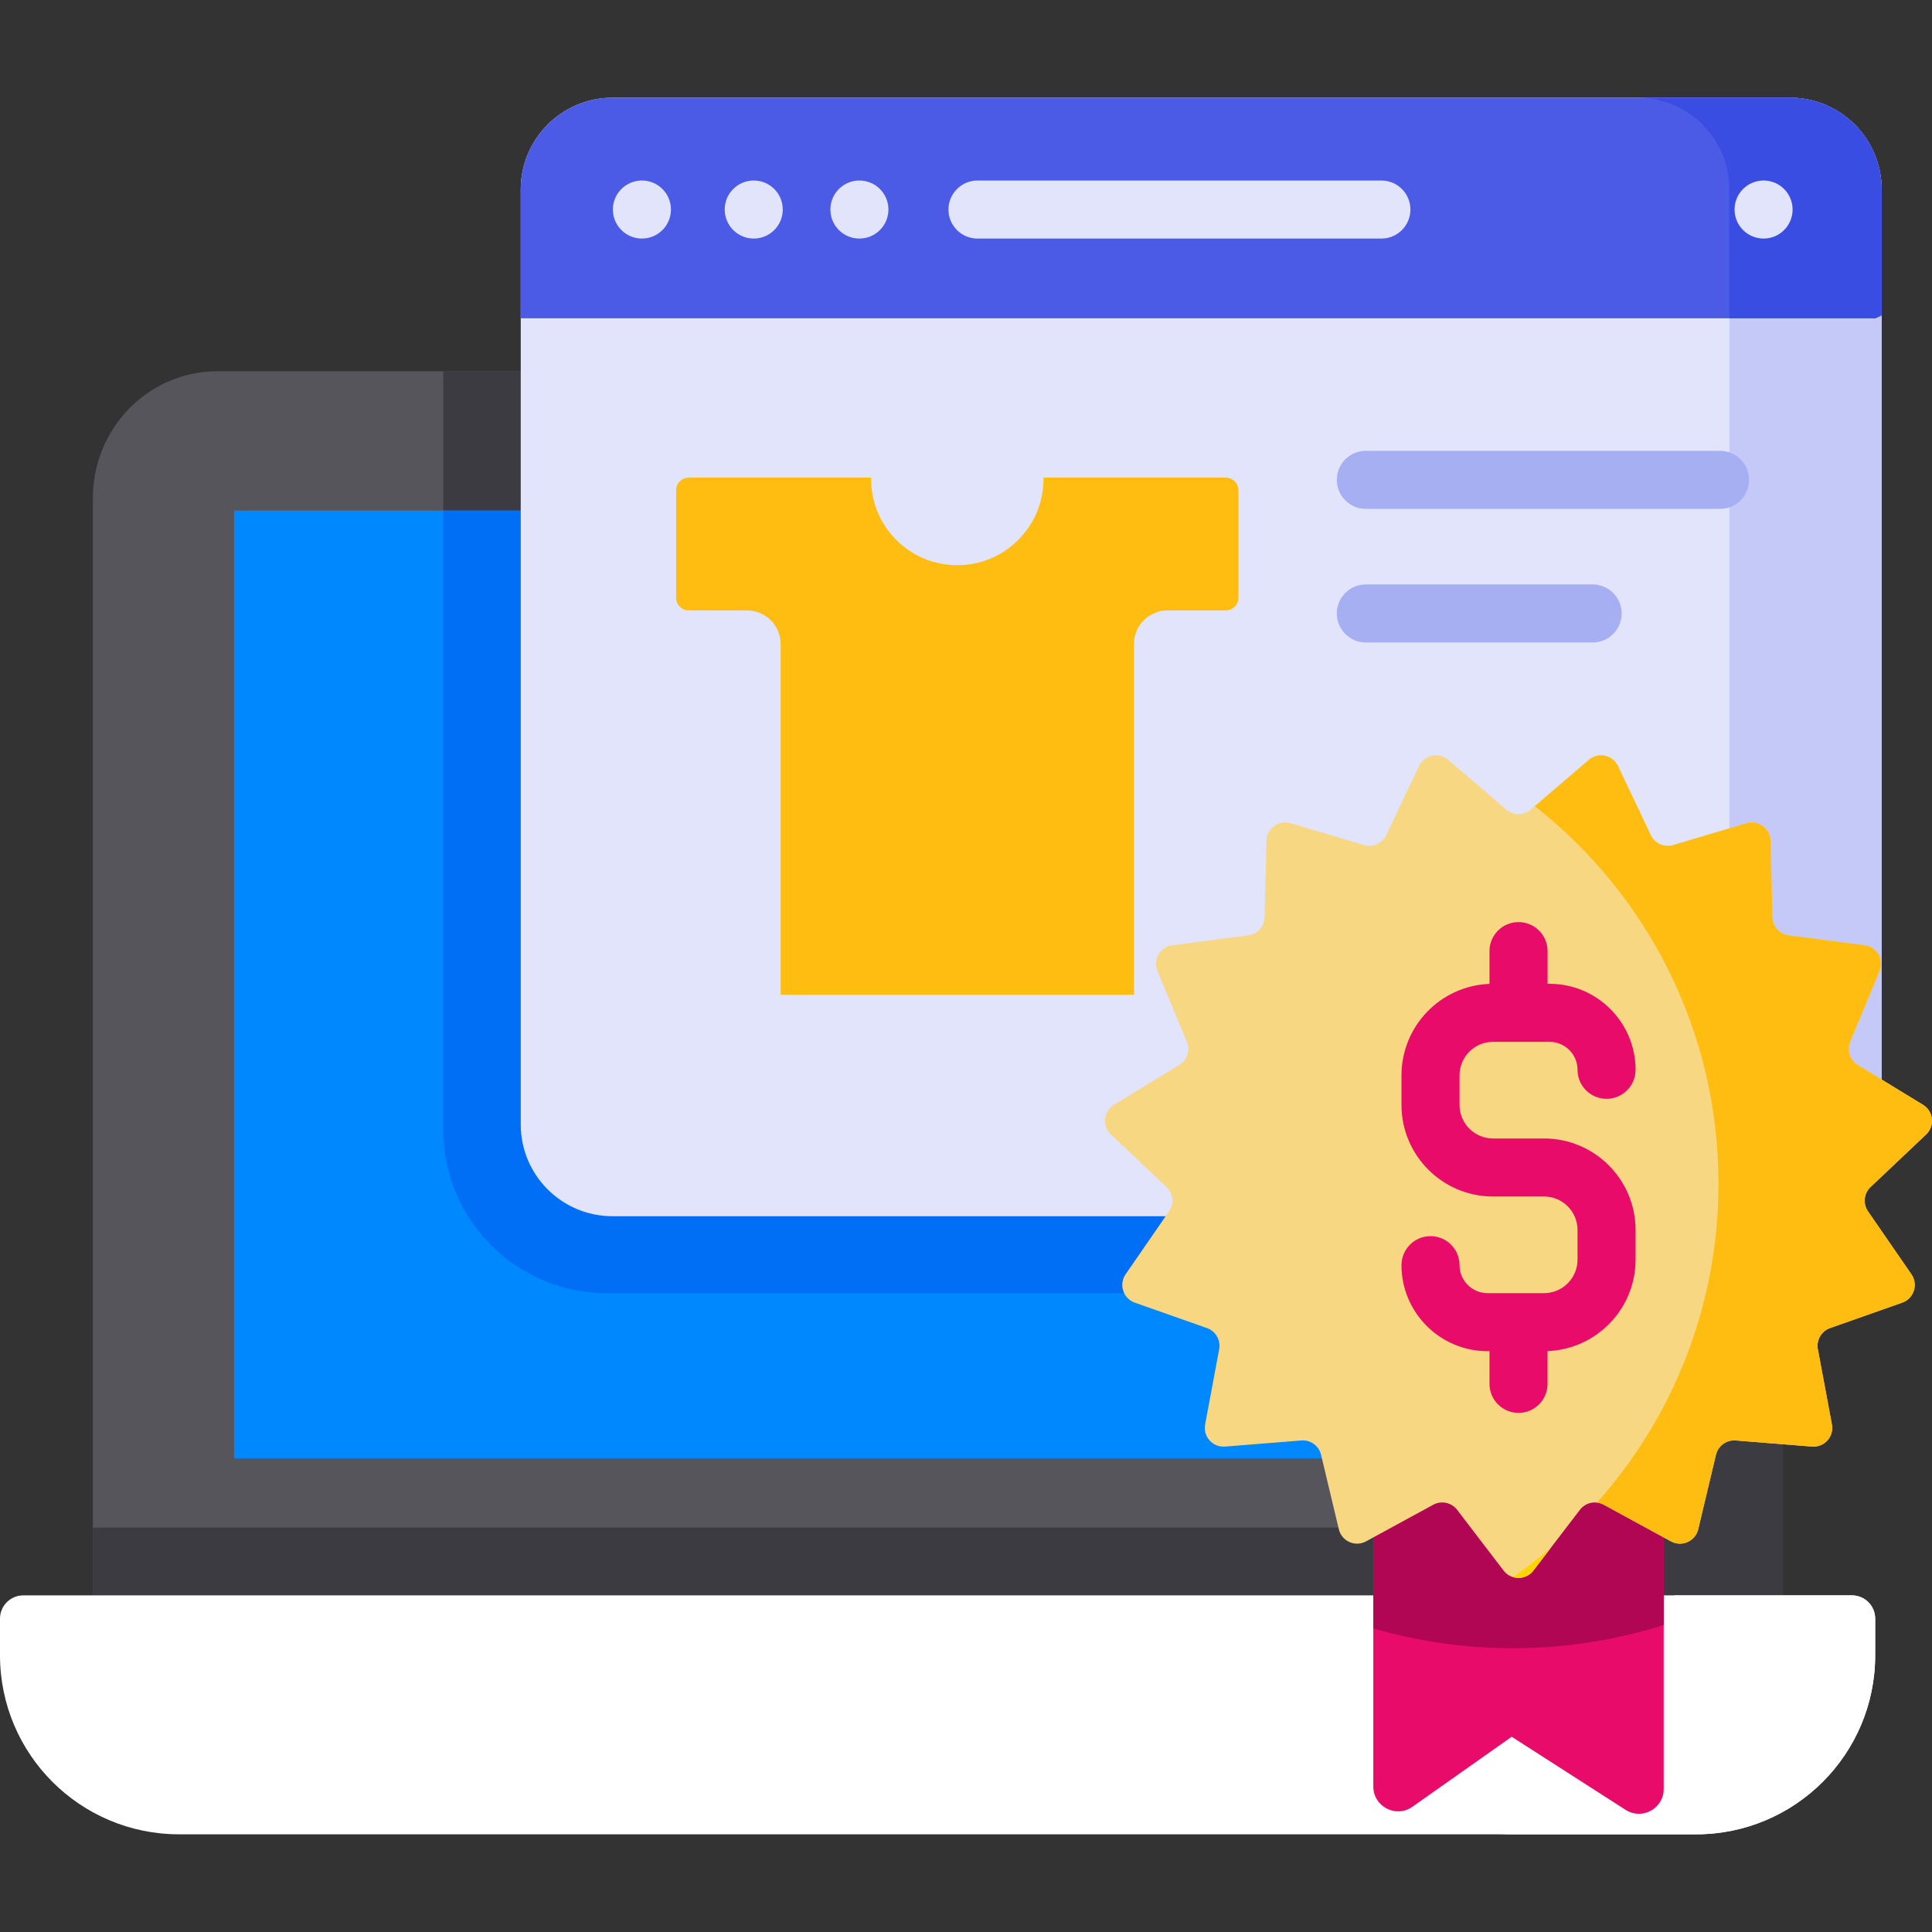
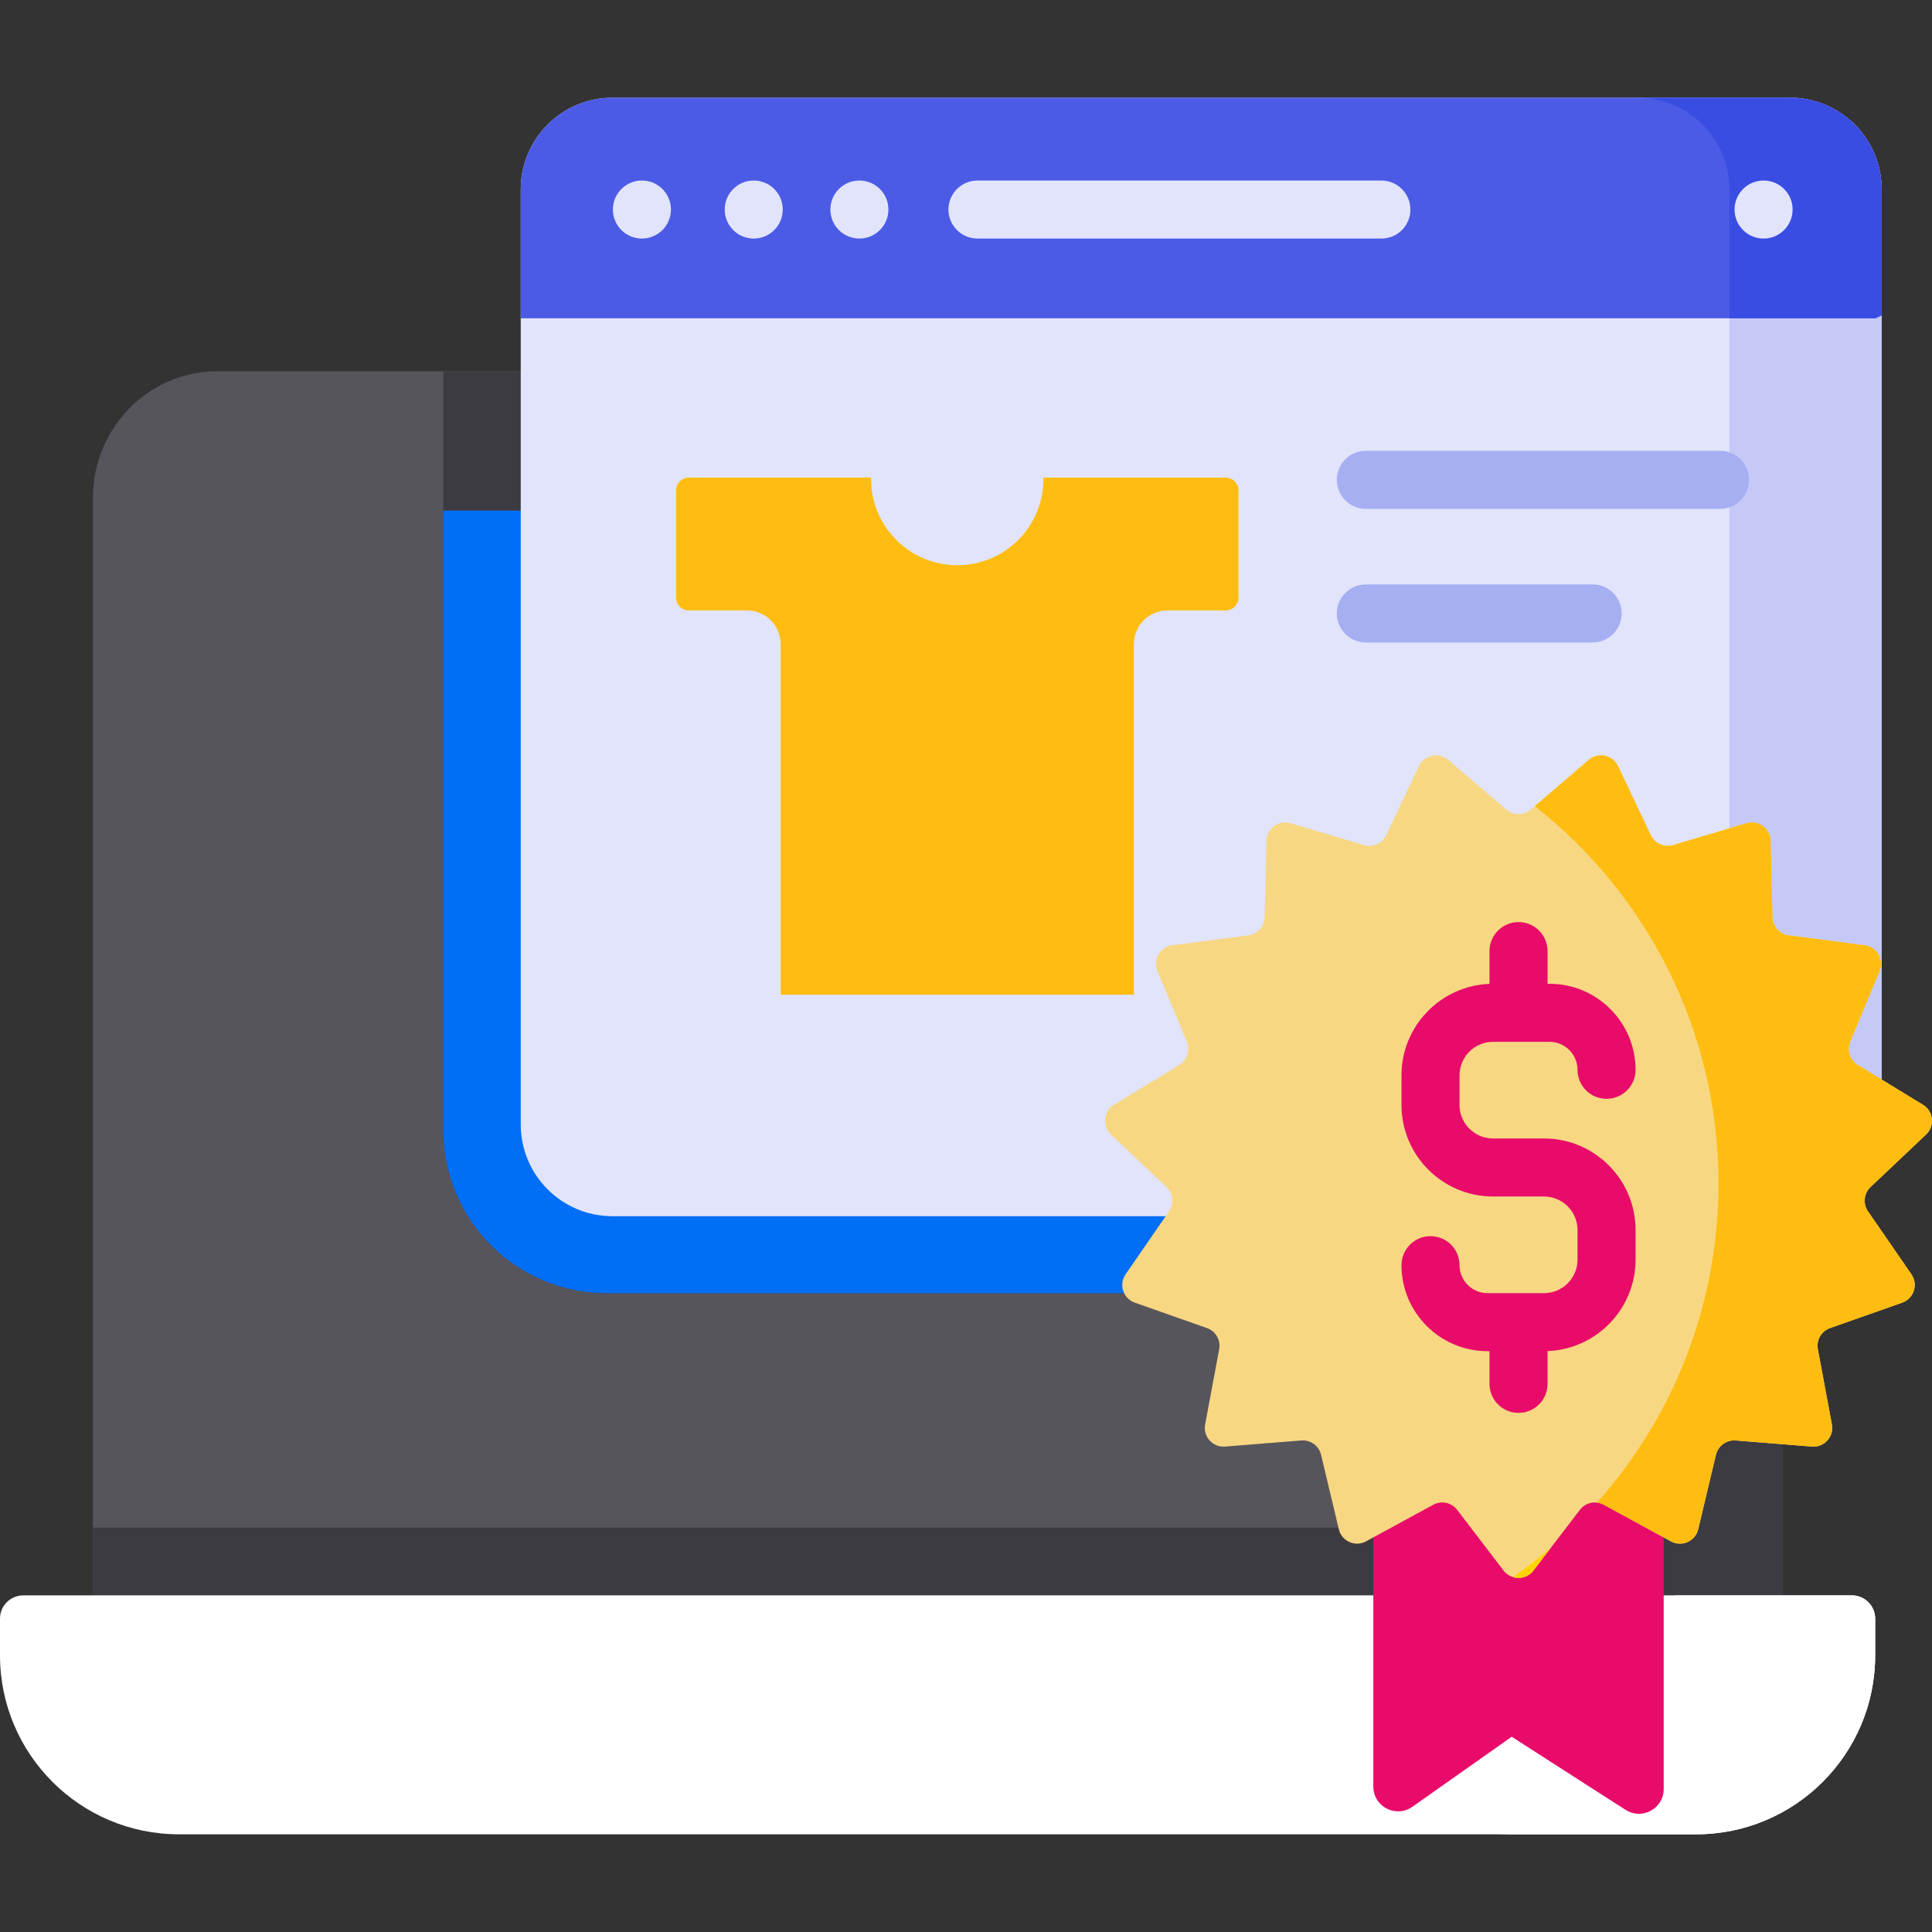
<svg xmlns="http://www.w3.org/2000/svg" width="71" height="71" viewBox="0 0 71 71" fill="none">
  <rect x="0" y="0" width="71" height="71" fill="#333333" stroke="none" />
  <g clip-path="url(#clip0_43_16)">
    <path d="M65.499 58.656V18.303C65.499 15.731 63.454 13.645 60.931 13.645H7.983C5.46 13.645 3.414 15.731 3.414 18.303V58.629" fill="#57555C" />
    <path d="M60.93 13.645H16.291V41.52C16.291 44.836 18.979 47.524 22.295 47.524H53.624L56.682 57.398H65.499V18.303C65.499 15.731 63.453 13.645 60.93 13.645Z" fill="#3C3B41" />
    <path d="M65.499 56.14H40.547C36.183 56.14 33.572 56.14 28.329 56.14H3.414V58.892L65.499 58.919L65.499 56.14Z" fill="#3C3B41" />
-     <path d="M60.805 18.765H8.604V53.598H60.805V18.765Z" fill="#0088FF" />
    <path d="M40.547 58.629C36.182 58.629 33.571 58.629 28.328 58.629H0.855C0.383 58.629 0 59.012 0 59.484V60.83C0 64.464 2.946 67.41 6.58 67.41H62.331C65.966 67.41 68.912 64.464 68.912 60.83V59.484C68.912 59.012 68.529 58.629 68.056 58.629H40.547Z" fill="white" />
    <path d="M61.527 58.629V60.83C61.527 64.464 58.581 67.41 54.947 67.41H62.331C65.966 67.41 68.912 64.464 68.912 60.83V59.484C68.912 59.012 68.529 58.629 68.056 58.629L61.527 58.629Z" fill="white" />
    <path d="M16.291 41.52C16.291 44.836 18.979 47.524 22.295 47.524H47.847C51.282 47.524 54.316 49.761 55.332 53.042L55.505 53.599H60.805V18.765H16.291V41.52Z" fill="#006EF5" />
    <path d="M65.777 44.695H22.508C20.646 44.695 19.137 43.186 19.137 41.324V6.961C19.137 5.1 20.646 3.59 22.508 3.59H65.777C67.639 3.59 69.148 5.1 69.148 6.961V41.324C69.148 43.186 67.639 44.695 65.777 44.695Z" fill="#E1E4FB" />
    <path d="M65.778 3.59H60.184C62.045 3.59 63.555 5.1 63.555 6.962V41.324C63.555 43.186 62.045 44.696 60.184 44.696H65.778C67.64 44.696 69.149 43.186 69.149 41.324V6.961C69.149 5.1 67.64 3.59 65.778 3.59Z" fill="#C5C9F7" />
    <path d="M65.777 3.59H22.508C20.646 3.59 19.137 5.1 19.137 6.962V11.697H68.919L69.148 11.589V6.962C69.148 5.1 67.639 3.59 65.777 3.59Z" fill="#4B5BE5" />
    <path d="M65.778 3.59H60.184C62.045 3.59 63.555 5.1 63.555 6.962V11.697H68.921L69.149 11.589V6.962C69.149 5.1 67.64 3.59 65.778 3.59Z" fill="#3A4DE3" />
    <path d="M45.044 17.552H38.345C38.346 17.569 38.347 17.587 38.347 17.604C38.347 19.353 36.928 20.771 35.179 20.771C33.43 20.771 32.012 19.353 32.012 17.604C32.012 17.586 32.013 17.569 32.013 17.552H25.314C25.056 17.552 24.846 17.762 24.846 18.021V21.965C24.846 22.223 25.056 22.433 25.314 22.433H27.451C28.135 22.433 28.689 22.987 28.689 23.671V36.557H41.67V23.671C41.67 22.987 42.224 22.433 42.908 22.433H45.044C45.303 22.433 45.513 22.223 45.513 21.965V18.021C45.513 17.762 45.303 17.552 45.044 17.552Z" fill="#FFBD12" />
    <path d="M50.766 8.767H35.922C35.333 8.767 34.855 8.29 34.855 7.701C34.855 7.112 35.333 6.634 35.922 6.634H50.766C51.355 6.634 51.832 7.112 51.832 7.701C51.832 8.29 51.355 8.767 50.766 8.767Z" fill="#E1E4FB" />
    <path d="M63.21 18.701H50.194C49.605 18.701 49.127 18.224 49.127 17.634C49.127 17.045 49.605 16.568 50.194 16.568H63.21C63.799 16.568 64.277 17.045 64.277 17.634C64.277 18.224 63.799 18.701 63.21 18.701Z" fill="#A6AFF2" />
    <path d="M58.529 23.611H50.194C49.605 23.611 49.127 23.133 49.127 22.544C49.127 21.955 49.605 21.478 50.194 21.478H58.529C59.118 21.478 59.595 21.955 59.595 22.544C59.595 23.133 59.118 23.611 58.529 23.611Z" fill="#A6AFF2" />
    <path d="M23.59 8.767C24.179 8.767 24.657 8.29 24.657 7.7C24.657 7.111 24.179 6.634 23.59 6.634C23.001 6.634 22.523 7.111 22.523 7.7C22.523 8.29 23.001 8.767 23.59 8.767Z" fill="#E1E4FB" />
    <path d="M27.7 8.767C28.289 8.767 28.766 8.29 28.766 7.7C28.766 7.111 28.289 6.634 27.7 6.634C27.11 6.634 26.633 7.111 26.633 7.7C26.633 8.29 27.11 8.767 27.7 8.767Z" fill="#E1E4FB" />
    <path d="M31.582 8.767C32.171 8.767 32.649 8.29 32.649 7.7C32.649 7.111 32.171 6.634 31.582 6.634C30.993 6.634 30.516 7.111 30.516 7.7C30.516 8.29 30.993 8.767 31.582 8.767Z" fill="#E1E4FB" />
    <path d="M64.811 8.767C65.4 8.767 65.877 8.29 65.877 7.7C65.877 7.111 65.4 6.634 64.811 6.634C64.222 6.634 63.744 7.111 63.744 7.7C63.744 8.29 64.222 8.767 64.811 8.767Z" fill="#E1E4FB" />
    <path d="M61.235 36.613H49.961C49.5 36.613 49.127 36.24 49.127 35.779V33.038C49.127 32.578 49.5 32.204 49.961 32.204H61.235C61.695 32.204 62.069 32.578 62.069 33.038V35.779C62.069 36.24 61.695 36.613 61.235 36.613Z" fill="#E80B6A" />
    <path d="M61.14 54.031V65.745C61.14 66.465 60.345 66.899 59.739 66.511L55.554 63.825L51.903 66.399C51.3 66.824 50.469 66.393 50.469 65.656V54.031" fill="#E80B6A" />
-     <path d="M50.469 59.843C52.096 60.316 53.817 60.571 55.598 60.571C57.53 60.571 59.392 60.271 61.14 59.717V54.031H50.469V59.843Z" fill="#B10653" />
    <path d="M56.253 29.753L58.388 27.924C58.733 27.628 59.265 27.741 59.46 28.152L60.666 30.691C60.812 30.998 61.16 31.153 61.486 31.056L64.18 30.253C64.616 30.123 65.056 30.443 65.067 30.898L65.136 33.708C65.144 34.048 65.4 34.331 65.737 34.375L68.524 34.737C68.975 34.796 69.247 35.267 69.072 35.687L67.992 38.282C67.862 38.596 67.98 38.959 68.27 39.136L70.669 40.601C71.057 40.838 71.114 41.378 70.783 41.691L68.741 43.623C68.494 43.856 68.454 44.236 68.647 44.516L70.243 46.83C70.501 47.204 70.333 47.721 69.904 47.872L67.253 48.806C66.933 48.919 66.742 49.249 66.805 49.584L67.321 52.347C67.405 52.794 67.041 53.198 66.588 53.161L63.786 52.936C63.447 52.909 63.138 53.133 63.059 53.464L62.408 56.198C62.302 56.641 61.805 56.862 61.406 56.644L58.938 55.299C58.639 55.136 58.267 55.215 58.06 55.486L56.352 57.718C56.076 58.079 55.532 58.079 55.256 57.718L53.549 55.486C53.342 55.215 52.969 55.136 52.67 55.299L50.202 56.644C49.803 56.862 49.306 56.641 49.201 56.198L48.549 53.464C48.47 53.133 48.162 52.909 47.823 52.936L45.021 53.161C44.568 53.198 44.204 52.794 44.288 52.347L44.804 49.584C44.867 49.249 44.676 48.919 44.355 48.806L41.704 47.872C41.275 47.721 41.107 47.204 41.365 46.83L42.961 44.516C43.154 44.235 43.115 43.856 42.867 43.623L40.825 41.691C40.495 41.378 40.552 40.838 40.94 40.601L43.339 39.136C43.629 38.959 43.747 38.596 43.616 38.282L42.536 35.687C42.362 35.267 42.634 34.796 43.084 34.737L45.872 34.375C46.209 34.331 46.464 34.048 46.473 33.708L46.542 30.898C46.553 30.443 46.993 30.123 47.429 30.253L50.122 31.056C50.448 31.153 50.797 30.998 50.943 30.691L52.149 28.152C52.344 27.741 52.876 27.628 53.221 27.924L55.355 29.753C55.614 29.974 55.995 29.974 56.253 29.753Z" fill="#F8D783" />
    <path d="M56.743 41.838H56.035H55.575H54.867C54.189 41.838 53.637 41.286 53.637 40.608V39.517C53.637 38.839 54.189 38.287 54.867 38.287H56.945C57.512 38.287 57.973 38.748 57.973 39.315C57.973 39.904 58.45 40.381 59.039 40.381C59.628 40.381 60.106 39.904 60.106 39.315C60.106 37.572 58.688 36.154 56.945 36.154H56.872V34.953C56.872 34.364 56.394 33.886 55.805 33.886C55.216 33.886 54.738 34.363 54.738 34.953V36.157C52.943 36.225 51.504 37.706 51.504 39.517V40.608C51.504 42.462 53.013 43.971 54.867 43.971H55.575H56.035H56.743C57.421 43.971 57.973 44.523 57.973 45.201V46.292C57.973 46.97 57.421 47.522 56.743 47.522H54.665C54.098 47.522 53.637 47.061 53.637 46.495C53.637 45.905 53.16 45.428 52.57 45.428C51.981 45.428 51.504 45.905 51.504 46.495C51.504 48.237 52.922 49.655 54.664 49.655H54.738V50.856C54.738 51.446 55.216 51.923 55.805 51.923C56.394 51.923 56.871 51.446 56.871 50.856V49.652C58.666 49.584 60.106 48.103 60.106 46.292V45.201C60.106 43.346 58.597 41.838 56.743 41.838Z" fill="#E80B6A" />
    <path d="M55.603 57.958C55.867 58.038 56.169 57.959 56.353 57.718L56.991 56.883C56.547 57.264 56.084 57.623 55.603 57.958Z" fill="#FFD400" />
    <path d="M70.784 41.691C71.115 41.378 71.058 40.837 70.67 40.601L68.271 39.136C67.981 38.959 67.863 38.596 67.993 38.282L69.073 35.687C69.248 35.267 68.976 34.796 68.525 34.737L65.738 34.375C65.4 34.331 65.145 34.048 65.137 33.708L65.068 30.898C65.057 30.443 64.617 30.124 64.181 30.253L61.487 31.056C61.161 31.153 60.813 30.998 60.667 30.691L59.461 28.152C59.266 27.741 58.734 27.628 58.389 27.924L56.402 29.626C60.512 32.853 63.153 37.867 63.153 43.497C63.153 47.999 61.464 52.105 58.687 55.22C58.773 55.23 58.859 55.255 58.939 55.299L61.407 56.644C61.806 56.862 62.303 56.641 62.409 56.198L63.06 53.464C63.139 53.133 63.448 52.909 63.787 52.936L66.589 53.161C67.042 53.198 67.406 52.794 67.322 52.347L66.805 49.584C66.743 49.249 66.933 48.919 67.254 48.806L69.906 47.872C70.334 47.721 70.502 47.204 70.244 46.83L68.648 44.516C68.455 44.235 68.495 43.856 68.742 43.623L70.784 41.691Z" fill="#FFBD12" />
  </g>
  <defs>
    <clipPath id="clip0_43_16">
      <rect width="71" height="71" fill="white" />
    </clipPath>
  </defs>
</svg>